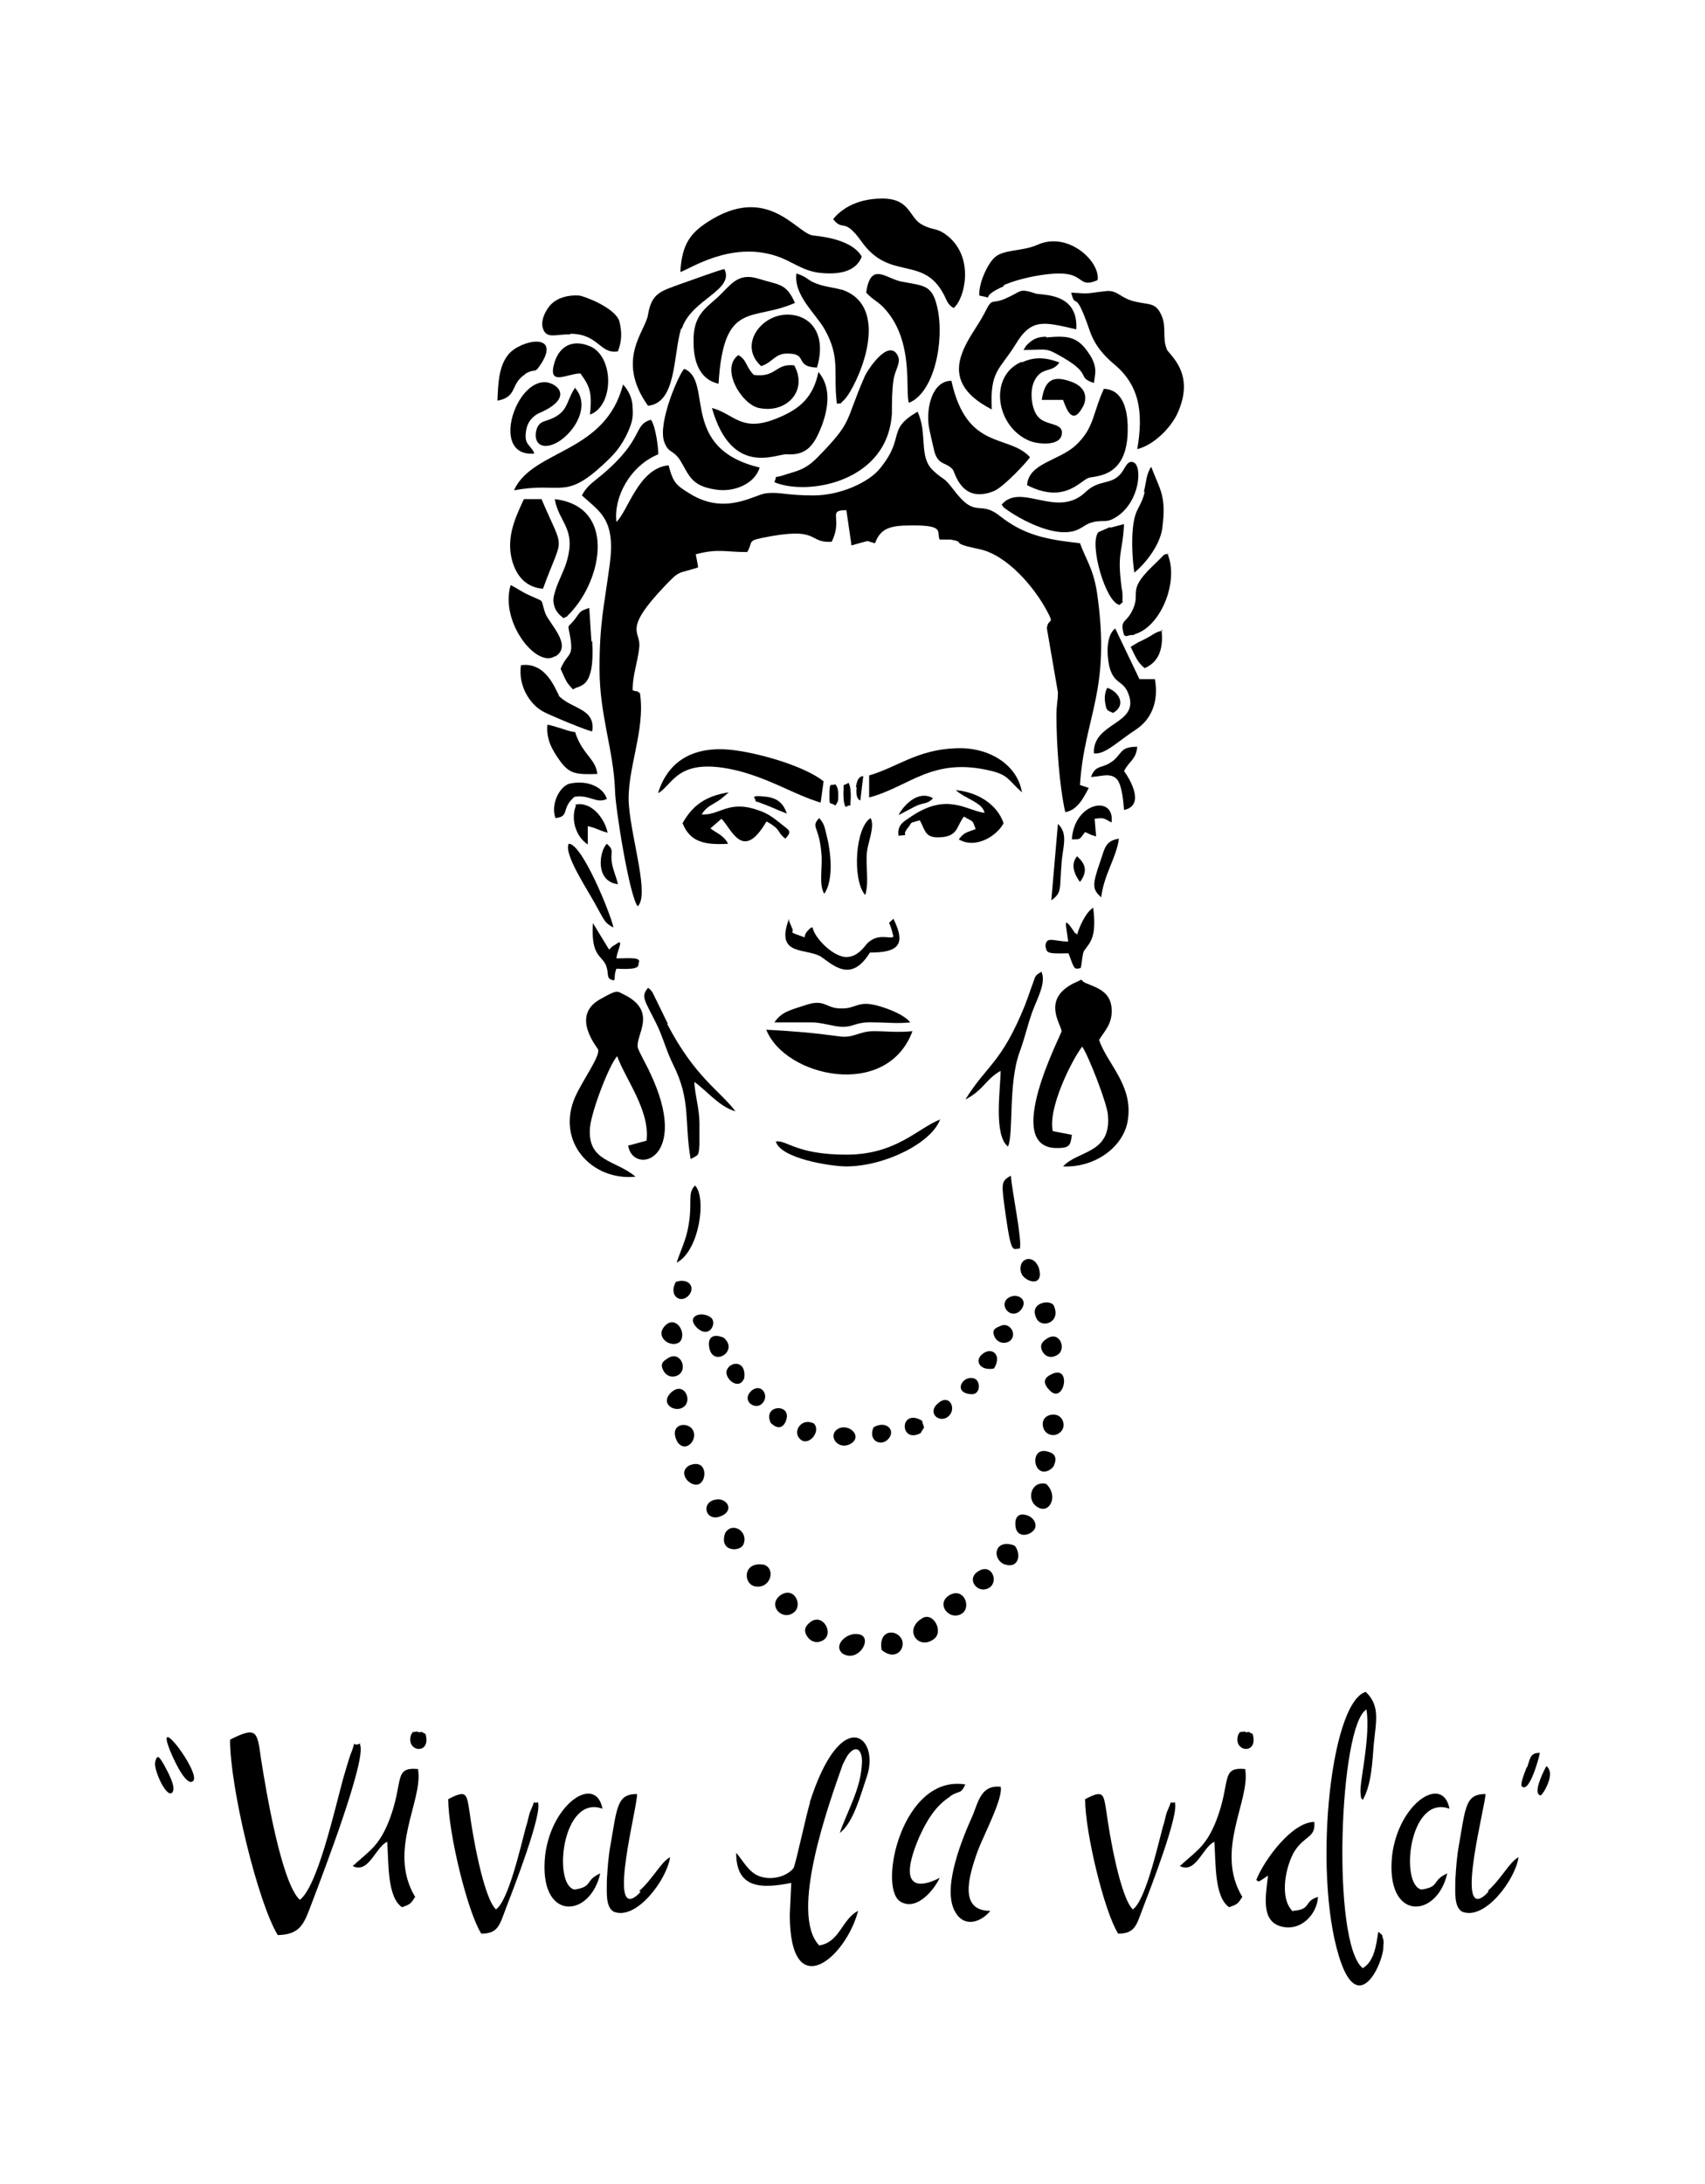
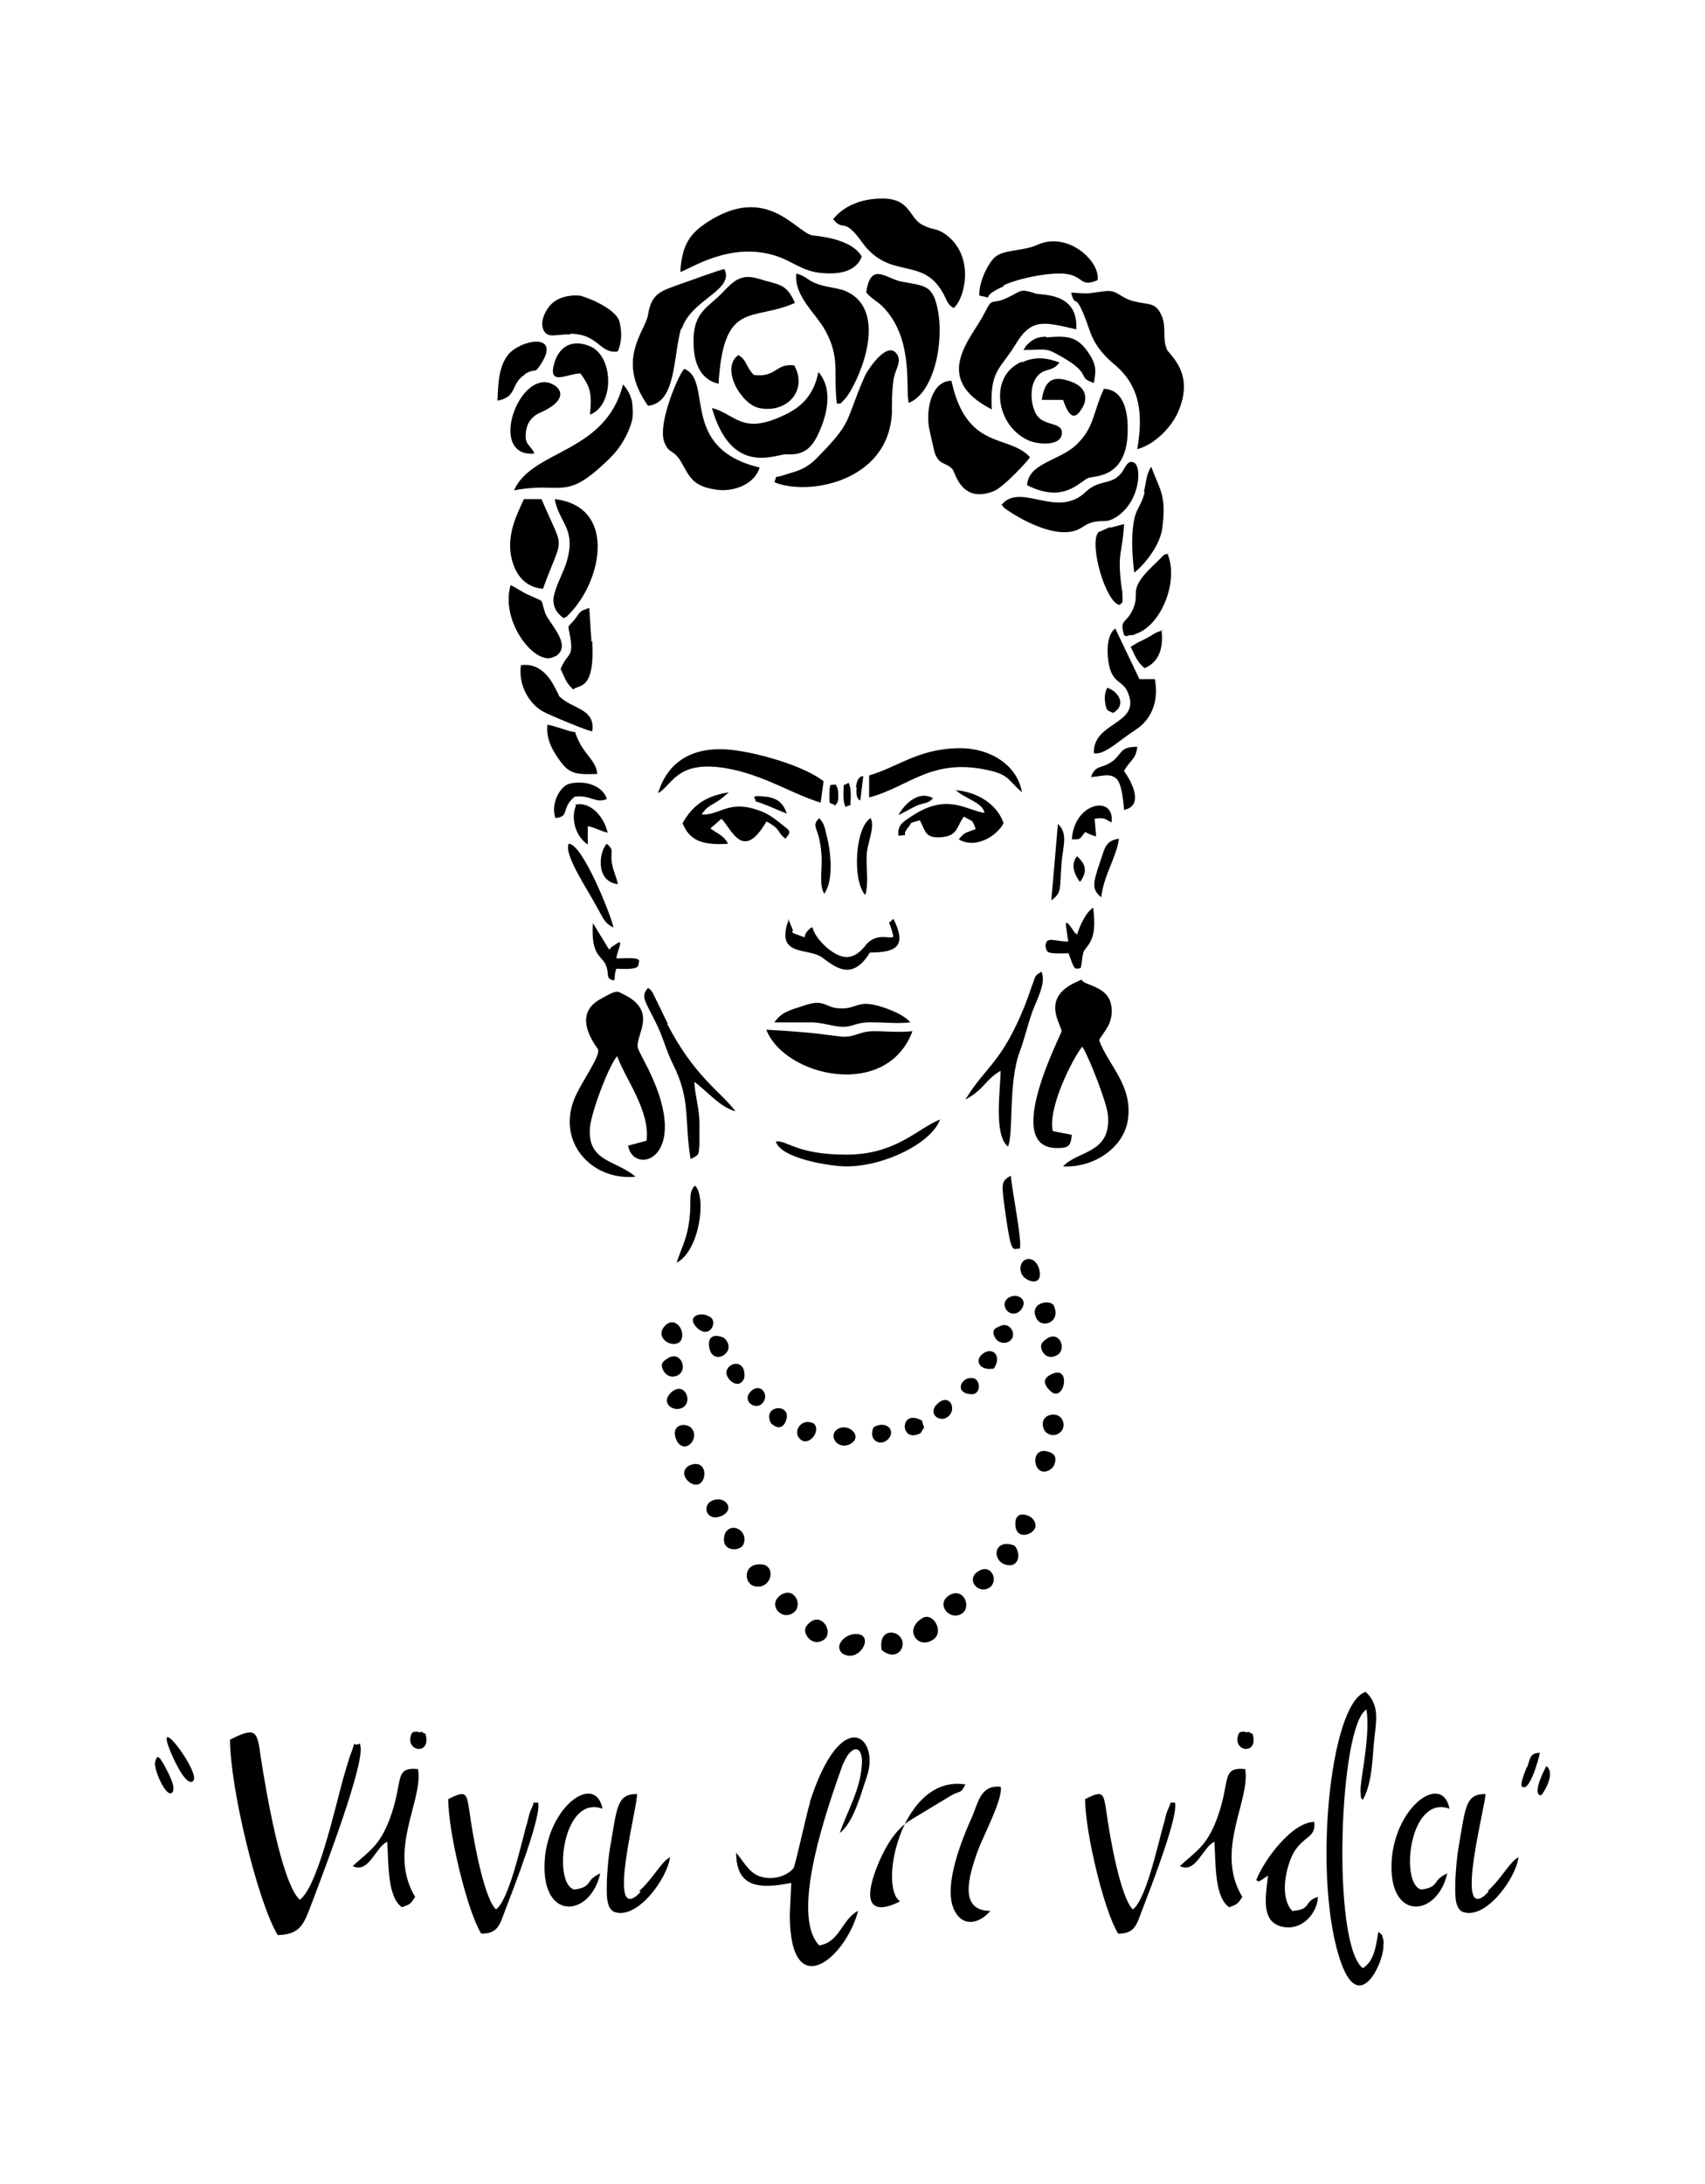
<svg xmlns="http://www.w3.org/2000/svg" version="1.1" id="Livello_1" x="0px" y="0px" viewBox="0 0 935.435 1197.719" style="enable-background:new 0 0 935.435 1197.719;" xml:space="preserve">
  <g id="Capa_1">
    <path d="M412.358,762.596c-6.045,5.641,2.016,10.882,5.641,7.253C422.436,765.821,417.999,758.163,412.358,762.596z" />
    <path d="M420.824,450.652c8.061,4.433,5.241,5.641,10.074,9.27c4.029-4.433,2.016-4.433-2.82-8.466   c-4.029-3.225-7.253-5.641-12.494-7.253c-16.123-5.641-20.956,3.225-30.629,2.416c2.82-4.433,5.241-4.837,10.074-8.061l4.837-4.029   c-13.298,2.016-20.152,7.657-25.393,16.927l0,0c4.029,10.074,11.686,12.09,24.988,11.286c-2.416-4.837-6.853-6.045-9.674-8.466   l6.045-5.241c5.641,5.641,11.686,23.78,24.584,1.612C420.42,450.652,420.824,450.652,420.824,450.652z" />
    <path d="M413.567,869.803c8.866,2.416,12.494-9.27,5.641-11.686C407.926,856.101,407.521,867.787,413.567,869.803z" />
    <path d="M560.673,434.53c-2.416-14.911-17.735-24.988-36.275-24.18c-21.36,0.804-32.242,10.478-47.556,14.911l0,0v12.09   c22.568-6.045,34.662-22.568,67.308-14.511C553.419,425.26,553.015,427.676,560.673,434.53z" />
    <path d="M451.453,899.624c6.449-3.629,0-15.315-6.853-10.074l0,0c-2.016,1.612-4.433,4.029-1.612,8.061   C444.6,900.029,447.825,901.641,451.453,899.624z" />
    <path d="M430.898,779.927c4.837-10.478-12.898-10.074-8.061,0.404C425.657,783.152,428.881,783.956,430.898,779.927z" />
    <path d="M434.926,884.714c6.045-3.629,1.208-14.911-6.449-10.074C420.824,879.877,428.481,888.742,434.926,884.714z" />
    <path d="M388.982,738.012c1.208,12.494,16.927,3.225,8.061-4.433C390.999,731.158,388.578,733.579,388.982,738.012z" />
    <path d="M469.993,431.709c-0.804,6.853,2.016,7.253,2.016,7.253l0,0l1.612-13.298c-0.804,0-3.225,0-4.029,6.045l0,0H469.993z" />
    <path d="M455.078,436.142c0,6.449,0,3.225,3.225,5.641l0,0c1.208-2.016,1.612-1.612,1.612-5.641c0-4.029-0.804-4.837-1.612-6.045   C455.886,431.305,455.078,428.08,455.078,436.142z" />
    <path d="M408.33,755.743c1.208-10.074-8.061-9.27-9.674-4.029C397.448,756.147,405.505,763,408.33,755.743z" />
    <path d="M474.83,490.552c2.016-7.657,0-14.911,0.804-23.376c0.804-6.045,4.433-14.107,2.016-18.539   c-8.466,5.241-10.074,33.45-3.225,41.915H474.83z" />
    <path d="M452.257,490.147L452.257,490.147L452.257,490.147z" />
    <path d="M431.706,446.215c-1.612-4.837-4.433-8.466-11.286-9.27c-10.882-1.208-4.837,1.208-6.045,2.416   C422.836,442.187,424.448,443.395,431.706,446.215z" />
    <path d="M449.437,448.636c-4.837,5.241,0,4.029,1.208,19.348c0.804,6.853-1.612,17.331,1.612,22.168   c5.241-7.657,3.629-22.972,1.208-32.242C452.257,453.069,452.257,451.861,449.437,448.636z" />
    <path d="M505.055,785.972c2.82-4.837,2.016-1.612,0.804-6.853C493.369,771.866,493.369,792.017,505.055,785.972z" />
    <path d="M361.173,434.934c8.466-4.837,10.478-20.556,44.332-12.09c18.135,4.837,30.225,12.898,44.736,17.331l1.612-11.686   c-10.074-8.061-33.45-14.911-47.961-16.927c-22.568-3.225-37.079,5.241-42.72,22.972l0,0V434.934z" />
    <path d="M446.616,780.731c-6.853-3.629-12.09,4.433-7.657,8.466C443.392,793.63,450.645,785.164,446.616,780.731z" />
    <path d="M366.814,255.182L366.814,255.182L366.814,255.182z" />
    <path d="M571.555,532.867c-4.433,2.416-3.225,2.416-5.641,8.466c-1.208,3.629-2.416,6.853-3.629,10.074   c-12.898,31.838-20.956,32.646-32.646,51.589c10.074-5.241,11.286-11.286,19.343-15.719c0,9.674-4.029,35.062,4.029,41.511   c3.225-6.853,0-34.662,6.449-51.989c2.82-7.657,4.029-13.702,6.853-21.764c2.82-7.657,8.061-16.523,4.837-22.568l0,0   L571.555,532.867z" />
    <path d="M529.639,602.591L529.639,602.591L529.639,602.591z" />
-     <path d="M574.375,344.653l6.045,35.062c0,4.837-0.804,6.045-0.804,12.898c0,15.719,1.612,38.691,4.837,52.797   c6.853-1.208,10.074-8.061,12.898-13.298l-4.837-1.612c2.416-37.887,17.331-51.589,9.27-105.999   c-2.016-12.494-5.641-16.927-9.27-26.601c-18.539-2.016-30.629-4.433-43.932-14.911c-11.686-9.27-12.898,2.416-25.793-14.911   c-5.641-7.253-4.433-4.029-10.882-10.074c-8.061-7.657-2.82-19.747-8.466-32.242c-17.331,10.074-6.449,13.702-20.556,31.034   c-6.045,7.657-21.764,14.911-36.674,14.911s-18.135-2.016-25.793-1.208c-6.853,0.804-22.568,12.494-42.32,0   c-7.253-4.433-8.866-6.045-11.286-15.315c-16.523,1.612-22.168,24.988-28.617,31.034c-1.612-13.298,7.253-30.629,22.972-37.079   c0-4.433-1.612-15.719-4.029-18.943c-10.074,2.82-3.225,10.478-27.405,30.629c-4.433,3.629-8.061,6.045-10.478,10.882   c9.674,8.866,18.539,12.898,15.315,37.483c-3.225,24.18-5.641,32.242-5.641,57.634s7.657,44.332,8.466,66.096   c0,9.27,8.061,59.247,12.494,64.084c6.449-6.045-3.225-35.87-4.837-55.214c-1.612-18.943,9.27-41.107,6.045-61.663   c-3.629-2.416,0,0-4.029-1.612c0-8.466,2.82-15.315,3.629-23.376c1.208-9.27-9.674-8.866,14.107-33.854   c8.466-8.866,6.853-6.449,18.135-10.074c0,0,0-1.208,0-0.804l-1.208-6.449c12.494-3.225,15.719-1.208,28.213-1.208   c3.225-5.241,0-6.045,7.657-7.657c33.05-6.853,24.988,2.82,38.691,2.016c6.449-12.898-2.82-17.331,8.061-17.331l2.82,19.348   c0,0,6.853-2.016,8.866-2.416c0,0,3.629,1.208,4.029,1.208c2.416-6.449,6.045-9.27,15.719-9.674   c23.78-0.804,17.735,3.225,19.747,7.657h6.045c9.27,1.612-2.016,1.612,15.719,5.241c15.315,3.225,30.225,20.956,37.079,33.854   c4.433,8.061,0.804,3.629,0,9.27l0,0v0.387H574.375z" />
    <path d="M560.673,198.355c-18.539,7.657-14.511,35.87,4.433,43.528c5.641,2.016,16.123,2.416,17.331-3.225   c1.612-7.253-8.466-4.837-12.898-10.074c-3.629-4.029-4.837-14.107-2.016-19.747c4.029-8.061,9.674-4.029,13.702-10.074   c-7.657-2.82-13.702-3.225-20.556,0l0,0L560.673,198.355z" />
    <path d="M521.982,208.833c-10.478,0-13.702,14.511-12.494,24.18c0,1.208,2.82,13.298,3.225,14.911   c2.416,7.657,6.449,5.241,10.074,9.674c1.208,1.612,4.837,18.943,22.568,11.686c5.641-2.416,18.539-16.523,19.747-18.539l0,0   C553.419,237.85,530.447,247.524,521.982,208.833z" />
    <path d="M511.908,899.224c6.449-4.029,0-15.719-6.045-11.686C495.785,893.579,503.443,904.865,511.908,899.224z" />
    <path d="M559.869,718.664c5.241-6.045-2.416-10.478-7.253-6.449C548.179,716.248,554.628,723.905,559.869,718.664z" />
    <path d="M571.555,219.311h11.686c2.016,5.641,5.241,13.702,10.478,4.433c2.82-4.433,2.82-10.882-5.241-14.107   C577.2,205.205,573.167,208.833,571.555,219.311z" />
    <path d="M528.027,884.714c4.837-3.629,0.804-14.107-6.853-10.074C512.712,879.473,521.178,889.551,528.027,884.714z" />
    <path d="M542.942,870.607c5.241-3.629,0.804-14.107-6.853-8.466C530.043,866.579,536.897,874.64,542.942,870.607z" />
    <path d="M533.268,755.743c-5.641-0.804-10.478,8.466,0,8.866C538.509,764.612,538.105,755.743,533.268,755.743z" />
    <path d="M520.774,776.298c4.029-4.029,0-12.494-6.449-6.449C508.279,775.494,516.341,781.135,520.774,776.298z" />
    <path d="M553.824,735.591c4.837-3.629,0-10.882-4.837-8.466c-1.612,0.804-6.045,1.612-2.82,6.853   C547.779,736.399,550.999,737.203,553.824,735.591L553.824,735.591L553.824,735.591z" />
    <path d="M539.717,742.04c-5.641,3.629-2.416,10.074,5.641,8.466C549.791,743.248,544.554,738.816,539.717,742.04z" />
    <path d="M559.06,684.81L559.06,684.81L559.06,684.81z" />
    <path d="M554.224,644.911c-5.241,3.225-4.837,4.029-2.416,21.764c3.225,22.568,4.029,17.735,7.657,18.135   c1.612-3.629-4.433-32.646-4.837-39.899H554.224z" />
    <path d="M315.229,436.946c8.866-1.208,11.686,4.029,17.735,1.208c-2.016-6.449-10.478-10.478-20.152-8.466   c-5.641,1.208-10.882,11.286-8.061,18.943C312.809,447.828,307.572,443.395,315.229,436.946z" />
    <path d="M344.65,628.388c2.82,16.523,35.062,7.657,11.686-40.707c-1.208-2.82-6.045-11.286-6.449-13.298   c-1.208-6.853,11.286-19.747-7.657-29.017c-3.629-1.612-2.82-3.225-13.298,2.82c-16.123,9.27-0.804,26.601-0.804,27.405   c1.208,3.629-8.061,16.123-12.494,25.792c-10.882,24.584,8.866,46.348,33.05,43.932l0,0c-10.882-9.27-26.601-8.061-24.988-27.005   c0.804-8.866,10.478-34.258,14.911-39.095c4.433,12.494,18.135,29.825,16.123,46.348l-10.478,2.82l0,0L344.65,628.388z" />
-     <path d="M315.633,212.458c-4.837,6.853-3.629,12.494-11.686,16.523c-4.837,2.416-6.853,1.612-8.866,4.837   c-2.016,4.029-1.612,9.27,2.416,10.478c10.074,2.82,29.825-18.943,17.735-31.838C315.229,212.458,315.633,212.458,315.633,212.458z   " />
    <path d="M323.69,189.89c-9.674-4.029-16.523,0-19.343,8.466c-4.433,14.107,6.853,6.449,14.107,6.449l0,0   c5.241,7.253,6.449,10.478,5.241,22.568C336.993,222.536,336.993,195.531,323.69,189.89z" />
    <path d="M366.414,561.484l-8.466-17.331c-1.612-2.016-0.804-1.208-2.416-2.416c-4.029,4.837-2.016,6.449,4.433,19.348   c3.629,7.253,5.641,15.315,9.27,22.568c10.074,20.152,6.045,31.034,9.674,51.989l0,0c4.433-2.416,4.433-1.612,4.837-8.061v-11.686   c0-7.657-2.416-14.911-2.82-22.568c6.449,4.433,13.702,13.702,22.568,16.123c-8.466-11.286-22.168-18.539-37.483-47.961l0,0   L366.414,561.484z" />
    <path d="M304.751,359.968c9.674-6.045-3.629-18.135-5.641-23.78c-2.82-8.466,0-5.641-7.657-9.27   c-5.641-2.416-6.449-3.629-11.286-6.045c-6.045,20.152,14.107,45.544,24.18,39.095H304.751z" />
    <path d="M297.898,322.89c11.286-31.034,12.09-18.943-0.804-49.169h-9.674c-3.629,8.061-8.866,18.135-7.253,29.825   C281.775,314.024,287.42,322.086,297.898,322.89z" />
    <path d="M515.937,613.877c-12.494,4.837-24.18,19.348-51.589,19.348c-27.405,0-32.646-8.061-38.691-7.253   c2.416,9.27,29.825,13.702,38.691,13.702c20.956,0,47.157-12.898,51.589-26.197l0,0V613.877z" />
    <path d="M293.061,248.328c-2.416-4.837-5.641-4.433-4.433-12.09c0.804-5.241,4.029-8.466,8.061-10.074   c19.747-8.866,7.253-17.331,1.208-16.523c-16.123,1.208-28.213,41.107-4.837,39.095l0,0V248.328z" />
    <path d="M573.975,734.383L573.975,734.383c-1.612,1.208-4.029,2.82-2.016,6.853c1.612,2.82,4.837,4.029,8.466,1.612   C585.257,739.624,581.228,729.146,573.975,734.383L573.975,734.383L573.975,734.383z" />
    <path d="M324.499,351.907l-1.208-18.539c-5.641,2.016-4.433,1.612-8.061,6.449c-4.029,4.837-3.629,2.416-2.82,7.253   c2.82,14.107-0.804,10.074-4.837,19.747c2.82,6.045,2.82,7.253,6.853,11.286c3.225-2.82,12.09,0.804,10.478-26.601l0,0   L324.499,351.907z" />
    <path d="M575.987,754.13c-3.629,2.016-3.629,4.837,0,8.466C584.049,770.657,588.482,746.877,575.987,754.13z" />
    <path d="M610.65,417.198c-6.045,4.837-9.27,1.612-12.09,8.866c5.241,0,10.882-2.82,14.511,1.612   c2.416,3.225,3.225,11.286,3.629,16.523c11.286-2.416,4.029-15.719,0-21.36c3.225-6.045,6.449-6.045,7.253-13.298   c-9.674,0-8.061,3.629-13.702,8.061l0,0L610.65,417.198z" />
    <path d="M467.572,791.213c5.641-4.433-3.225-11.686-8.866-6.853C454.274,788.793,461.127,796.046,467.572,791.213z" />
    <path d="M550.599,156.44c8.866-4.029,27.005-7.657,35.466-6.045c8.466,1.612,6.853,7.253,16.123,3.225   c1.612-10.074-16.123-27.005-33.05-19.343c-8.062,3.629-18.539,2.416-23.376,6.853c-3.629,3.225-8.866,13.702-8.466,20.956   c10.478,2.016-2.016,1.612,13.702-5.241h-0.404L550.599,156.44z" />
    <path d="M462.335,906.882c8.061,4.837,15.719-6.853,10.478-10.074C465.96,893.579,456.29,902.045,462.335,906.882z" />
    <path d="M511.908,437.754c-8.466-4.837-16.523,4.433-18.943,9.27c3.225-1.612,5.241-2.82,8.466-4.433   c5.241-2.82,6.853-1.208,10.074-4.433l0,0L511.908,437.754z" />
    <path d="M560.269,698.113c1.612,4.837,12.898,8.466,9.674-2.82C566.718,686.826,557.852,690.455,560.269,698.113z" />
    <path d="M568.33,722.293c2.416,6.853,13.702,3.225,10.074-5.641C577.6,712.219,564.706,713.831,568.33,722.293z" />
    <path d="M465.56,429.288c-3.629,2.416-2.416-0.804-2.82,5.241c0,3.225,0,5.641,1.208,8.061c4.029-2.416,2.016,1.612,2.82-4.837   C466.768,434.53,466.768,431.709,465.56,429.288z" />
    <path d="M381.325,650.152c-4.433,4.433-1.208,8.866-3.629,22.168c-1.208,7.657-4.433,13.702-6.449,20.152   C383.745,686.018,387.774,656.597,381.325,650.152z" />
    <path d="M304.347,273.721c2.416,13.298,12.09,16.123,6.449,34.662c-1.612,5.241-4.433,10.074-6.045,15.315   c-0.804,2.82-1.612,4.837-0.804,8.061c0.804,3.629,3.225,5.641,5.241,7.253l0,0c3.629-2.016,0,0.804,3.629-2.82   C330.544,317.649,338.201,277.749,304.347,273.721z" />
    <path d="M445.004,508.687c-6.853,5.641,0,6.449-7.253,4.029c-4.837-1.612-2.416-1.612-2.82-2.82l-2.016-4.837c0,0,0-0.804,0-1.208   c-8.061,20.956,9.674,15.719,17.735,20.956c6.853,4.837,16.523,14.107,26.601-2.416l0,0c15.315,0,20.152-4.029,12.898-18.539   c-3.629,4.029-2.416-0.804,0,9.674c-0.804,2.016-8.466-2.416-14.511,4.029c-2.016,2.416-5.241,6.853-10.478,7.253   c-7.253,0.804-18.135-10.074-19.348-16.123l0,0L445.004,508.687z" />
    <path d="M500.622,565.513L500.622,565.513c-8.866,0.804-13.298,0-21.36,0c-8.061,0-10.882,4.029-18.943,2.82   c-14.911-2.016-24.988-2.82-39.899-3.629C430.493,590.501,486.516,603.4,500.622,565.513z" />
    <path d="M462.739,563.096c6.045,0,6.853-2.82,16.523-2.416c7.253,0,12.898,0.804,20.152,0c-3.225-4.029-11.286-7.253-16.927-8.866   c-12.09-3.629-12.494,1.612-21.36,1.208c-8.061,0-8.466-5.241-18.539-2.016c-10.074,3.225-13.702,4.029-17.735,9.674h20.556   c5.241,0,12.494,2.416,16.523,2.416C461.931,563.096,462.739,563.096,462.739,563.096z" />
    <path d="M375.684,771.062c4.029-4.029-0.804-13.702-7.657-7.253C361.577,770.253,371.251,775.494,375.684,771.062z" />
    <path d="M526.015,460.322c9.674,5.641,21.36-2.416,24.584-8.866c-3.225-9.674-13.298-16.927-26.197-18.135   c5.241,4.837,14.911,6.853,15.719,12.494l0,0c-10.478-1.612-20.556-11.286-40.303,2.016c-4.029,2.82-7.657,4.433-6.853,10.478   c7.253-0.804,0.804,0.804,5.241-4.433c2.82-3.629,0-2.016,6.449-4.029c3.225,6.045,2.82,10.074,12.09,9.27   c8.866-0.804,8.061-6.045,12.09-11.286c5.241,3.225,4.433,1.208,6.449,6.853C530.043,456.698,529.239,456.293,526.015,460.322z" />
-     <path d="M370.847,702.949c-4.029,6.853,1.612,12.09,6.449,8.061C381.729,706.978,378.908,700.529,370.847,702.949z" />
    <path d="M327.723,424.452c-0.804-7.253-6.045-9.674-10.074-17.735c-4.029-8.061,0.804-3.629-7.253-6.449   c-2.82-0.804-7.253-2.416-10.074-2.82c-0.804,8.061,2.82,14.107,6.853,19.747C312.409,424.452,316.033,424.856,327.723,424.452z" />
    <path d="M332.96,462.743c-4.029,3.629-6.853,20.556,6.045,22.168l0,0c-0.804-4.029-2.416-6.853-3.225-11.286   C334.572,466.771,337.393,466.771,332.96,462.743z" />
    <path d="M494.577,154.424c-8.466-1.612-16.927-11.286-19.348,6.045l0,0c4.029,4.433,6.853,4.837,10.882,9.674   c15.315,17.735,10.478,43.932,12.494,50.781c13.702-5.241,19.747-33.45,15.719-51.989   C511.504,156.036,507.071,156.84,494.577,154.424z" />
    <path d="M372.055,754.13c5.641-3.225,1.208-13.702-5.641-9.27l0,0c-1.612,1.208-4.837,2.416-2.416,6.853   C365.206,754.13,368.426,756.147,372.055,754.13z" />
    <path d="M340.218,516.344l-4.433,2.82l-0.804,0.804l-0.804,0.804l-8.866-14.511c-1.208,18.539,4.837,17.331,7.253,23.376   c1.612,4.433,0,6.449,2.82,7.657l0,0c3.225,1.208,0.804-1.208,2.82-6.045c14.911,0.804,11.286-2.016,12.494-4.029   c0-2.416-6.853-1.612-12.494-1.612c0-2.82,3.629-10.074,1.208-8.466C339.409,517.152,340.218,516.344,340.218,516.344z" />
    <path d="M316.033,441.783L316.033,441.783c-2.82,6.449-0.804,16.523,6.449,21.36c0,0,0-1.208,0-0.804v-9.27   c5.241,1.208,5.241,2.016,10.882,3.629c-1.612-8.061-9.27-17.735-18.135-15.315h0.404L316.033,441.783z" />
    <path d="M373.263,735.591c3.629-5.241-2.82-14.511-8.466-8.466C358.757,733.579,368.831,740.028,373.263,735.591z" />
    <path d="M336.589,508.687c-1.612-7.657-17.331-46.348-24.584-45.944c-2.82,6.045,10.882,25.793,16.123,35.87   C331.348,504.254,331.752,506.27,336.589,508.687z" />
    <path d="M683.195,949.601c-5.241,0.404-2.016,0.404-3.629,1.208c-4.029,10.074,11.286,12.09,7.657,0   c-2.82-0.804-0.404-1.208-4.029-0.804l0,0V949.601z" />
    <path d="M444.6,987.888c-2.016,6.045-8.061,34.662-9.27,36.674l0,0c-3.629,4.433-11.686,6.853-18.539,4.433   c-6.045-2.016-9.27-8.866-12.898-12.898c0,19.747,13.702,19.747,30.225,16.523l-0.804,17.331c0,49.573,30.629,24.18,37.483-2.016   c-8.866,4.433-10.074,17.331-21.36,18.943c-16.523-17.331,5.241-77.382,12.898-99.146c1.208-2.416,2.016-4.029,2.82-5.241   c5.241-6.853,8.466-1.612,7.657,5.641c-0.804,13.298-8.061,25.393-12.09,37.079c7.657-5.641,11.686-21.764,14.911-31.034   c7.253-21.764-14.107-39.899-31.438,14.511v-0.804L444.6,987.888z" />
    <path d="M407.926,846.831c2.82-7.253-6.449-12.494-10.074-6.045C394.223,851.264,406.313,851.264,407.926,846.831z" />
    <path d="M550.599,857.713c8.866,3.225,9.674-6.045,6.045-10.074C546.166,843.607,543.746,854.084,550.599,857.713z" />
    <path d="M479.262,782.748c-3.225,7.253,4.029,10.882,8.061,6.449C491.757,784.36,486.111,778.719,479.262,782.748z" />
    <path d="M494.981,899.624c-2.416-6.449-13.298-6.449-11.286,5.241C490.948,910.91,496.593,904.865,494.981,899.624z" />
    <path d="M229.382,970.157c-13.702-1.208-7.657,6.449-15.719,27.809c-5.641,14.511-10.882,16.927-20.152,25.393l0,0   c8.866,4.433,12.494-10.478,18.943-13.298c0.804,12.09,0,30.225,8.061,35.87c4.837-1.612,4.837-2.016,7.253-5.641   c-15.315-25.393,4.433-52.798,1.612-69.725l0,0V970.157z" />
    <path d="M390.19,722.697c-4.837-4.029-14.511-1.208-7.657,5.641C389.386,734.383,393.415,725.517,390.19,722.697z" />
-     <path d="M521.178,985.068c6.045-3.629,5.641-0.804,8.466-6.449c-34.662-5.641-47.961,56.022-35.87,64.083   c9.27,6.045,19.348-7.253,21.764-12.898c0,0-27.405,15.719-11.286-22.168c4.029-8.866,8.866-17.331,17.331-22.568l0,0   L521.178,985.068z" />
+     <path d="M521.178,985.068c6.045-3.629,5.641-0.804,8.466-6.449c-34.662-5.641-47.961,56.022-35.87,64.083   c0,0-27.405,15.719-11.286-22.168c4.029-8.866,8.866-17.331,17.331-22.568l0,0   L521.178,985.068z" />
    <path d="M394.627,822.243c-10.882,0-8.061,12.898,0.804,9.27C401.881,829.096,400.268,823.051,394.627,822.243z" />
    <path d="M306.763,381.328c-1.612-1.612-6.449-18.539-20.956-16.523c-1.612,11.286,4.837,21.36,12.09,25.393   c3.629,2.016,24.988,10.882,27.005,10.882c2.016-12.898-11.686-12.09-18.539-19.747l0,0h0.4V381.328z" />
    <path d="M295.482,988.292c-4.433,1.612-0.804-3.225-4.433,4.837c-0.804,1.612-1.612,6.449-2.416,8.466   c-3.225,12.09-9.674,40.707-16.523,45.544c-6.853-6.449-12.898-41.107-14.511-53.601c-1.612-10.074-1.612-12.09-11.686-6.853   c0,18.135,10.478,61.663,18.135,73.753c9.27,0,10.074-4.837,13.298-13.298c4.029-10.478,20.556-52.797,17.735-58.842l0,0h0.4   V988.292z" />
    <path d="M229.382,949.601c-5.241,0.404-2.016,0.404-3.629,1.208c-4.029,10.074,11.286,12.09,7.657,0   c-2.82-0.804,0-1.208-4.029-0.804l0,0V949.601z" />
    <path d="M329.336,1027.387L329.336,1027.387L329.336,1027.387z" />
    <path d="M330.544,991.921c-3.629-18.943-27.809-3.225-31.438,25.393c-4.029,36.674,24.584,35.062,30.225,10.074   c-8.866,4.029-3.629,7.253-14.107,8.866C303.139,1033.836,308.376,983.859,330.544,991.921z" />
    <path d="M379.308,783.152c-3.629-3.629-12.494-1.612-7.657,7.657C376.488,797.658,384.145,788.389,379.308,783.152z" />
    <path d="M351.499,1037.461c-0.804,0.804-1.612,1.612-2.016,2.016c-16.523,13.702,0.804-50.781,0-55.618   c-10.882,0-10.882,6.853-14.511,27.809c-1.208,6.449-1.612,12.494-2.016,19.348c0,6.853-0.804,14.511,3.629,17.331   c12.494,5.241,29.421-17.735,31.034-29.825c-4.837,2.416-9.27,11.686-16.927,18.539l0,0L351.499,1037.461z" />
    <path d="M378.1,803.703c-6.853,4.029,0.804,12.494,5.641,10.074C388.178,811.361,387.774,799.675,378.1,803.703z" />
    <path d="M548.583,979.831c-10.074-0.804-11.686,7.657-14.911,15.719c-5.641,12.494-16.123,37.887-10.478,51.185   c4.433,10.478,14.107,8.466,20.152,1.208c-17.331,0-12.09-18.539-6.853-33.05c2.82-7.657,14.107-29.017,12.494-35.062   C548.987,979.831,548.583,979.831,548.583,979.831z" />
    <path d="M795.239,991.921c-3.629-18.943-27.809-3.225-31.438,25.393c-4.029,36.674,24.584,35.062,30.225,10.074   c-8.866,4.029-3.629,7.253-14.107,8.866C767.83,1033.836,773.071,983.859,795.239,991.921z" />
    <path d="M816.598,1037.461l-2.016,2.016c-16.523,13.702,0.804-50.781,0.404-55.618c-10.882,0-10.882,6.853-14.511,27.809   c-1.208,6.449-1.612,12.494-2.016,19.348c0,6.853-0.804,14.511,3.629,17.331c12.494,5.241,29.421-17.735,31.034-29.825   c-4.837,2.416-9.27,11.686-16.927,18.539h0.404L816.598,1037.461L816.598,1037.461z" />
    <polygon points="794.026,1027.387 794.026,1027.387 794.43,1027.387  " />
    <path d="M756.144,1059.629c-1.208,8.061-2.416,16.123-8.466,19.747c-17.331-13.703-12.898-133.404,2.016-141.865   c2.416,15.315-4.029,40.303-3.225,45.944c0.404,3.629,0,2.016,1.208,3.629c4.837-8.466,5.241-20.956,6.045-30.629   c1.208-12.494,3.629-20.956-4.433-28.617c-20.152,6.045-29.421,105.191-13.298,149.123c10.074,27.405,22.568,0,22.972-8.866   c0-3.629,0.404-1.208,0-4.433c-1.612-4.433,0.804-0.804-2.416-4.029l0,0L756.144,1059.629z" />
    <path d="M848.436,968.545L848.436,968.545c-1.208,2.016-6.449,12.494-4.433,15.315c1.612,2.016,2.416-0.804,3.225-1.612   C850.048,977.41,852.065,971.365,848.436,968.545L848.436,968.545L848.436,968.545z" />
    <path d="M756.144,1059.629L756.144,1059.629L756.144,1059.629z" />
    <path d="M837.554,969.349c-3.225,8.061-3.225,10.074-2.416,10.478c4.029,3.225,9.27-15.719,9.674-18.539   c-5.241,0-5.241,2.82-6.853,7.657l0,0L837.554,969.349z" />
    <path d="M844.407,961.691L844.407,961.691L844.407,961.691z" />
    <path d="M618.711,614.686c3.225-19.343-10.882-30.629-15.719-44.332c2.82-4.837,7.657-8.866,6.853-17.735   c-0.804-8.062-6.449-10.478-13.702-13.298c-4.837-2.016,0-3.225-7.253,0c-17.331,8.866-6.853,22.168-6.449,26.197   c0,1.612-33.45,64.888-2.016,64.083c6.853,0,6.853-2.016,7.657-7.253l0,0l-10.478-2.016c-2.82-12.494,10.478-39.095,16.123-46.348   c3.225,4.433,13.702,31.034,14.107,37.483c2.016,21.36-16.523,19.348-24.584,28.213   C600.572,640.478,616.291,629.192,618.711,614.686L618.711,614.686L618.711,614.686z" />
    <path d="M579.212,775.894c-4.433-0.804-8.866,2.416-6.449,8.061l0,0c1.208,2.416,4.433,4.029,7.657,2.416   C585.661,783.552,583.645,776.703,579.212,775.894L579.212,775.894L579.212,775.894z" />
    <path d="M575.987,796.45c-9.27-3.629-9.674,7.657-5.241,10.074c2.82,1.612,6.853-0.804,7.657-3.225   C580.02,799.271,578.408,797.258,575.987,796.45L575.987,796.45L575.987,796.45z" />
    <path d="M564.706,831.512c-5.241-2.416-7.657,0-7.657,4.029c0,9.27,9.27,6.449,10.882,2.416   C568.734,835.545,567.122,832.725,564.706,831.512z" />
-     <path d="M569.542,826.68c6.449,3.629,11.286-6.449,4.433-12.898C565.51,811.765,562.689,823.051,569.542,826.68z" />
    <path d="M644.908,988.292c-4.433,1.612-0.804-3.225-4.433,4.837c-0.804,1.612-1.612,6.449-2.416,8.466   c-3.225,12.09-9.674,40.707-16.523,45.544c-6.853-6.449-12.898-41.107-14.511-53.601c-1.612-10.074-1.612-12.09-11.686-6.853   c0,18.135,10.478,61.663,18.135,73.753c9.27,0,10.074-4.837,13.298-13.298c4.029-10.478,20.556-52.797,17.735-58.842h0.4V988.292z" />
    <path d="M709.391,1048.343L709.391,1048.343c-8.061-7.657-3.629-25.793,0.804-33.05c5.641-8.865,11.686-7.253,10.882-16.123   c-12.09,0-27.405,20.556-31.838,31.838c1.612,0.804,0,2.016,6.449-2.416c-1.208,10.882-4.029,24.584,6.853,27.809   c11.286,3.225,20.152-6.853,20.556-16.123c-8.061,2.416-3.225,6.853-13.702,7.657l0,0L709.391,1048.343z" />
    <path d="M683.195,970.157c-13.702-1.208-7.657,6.449-15.719,27.809c-5.641,14.511-10.882,16.927-20.152,25.393   c8.866,4.433,12.494-10.478,18.943-13.298c0.804,12.09,0,30.225,8.061,35.87c4.837-1.612,4.837-2.016,7.253-5.641   c-15.315-25.393,4.433-52.798,1.612-69.725l0,0V970.157z" />
    <path d="M640.071,191.098c-2.416-5.241,0-12.09-2.82-18.135c-3.225-7.253-6.449-5.641-14.911-7.657   c-8.061-2.016-9.27-6.449-15.719-5.641c-10.882,1.208-7.657,1.612-18.943,0.804l0,0c2.82,10.478,1.612-4.029,10.074,20.556   c2.82,8.466,8.061,14.107,13.298,18.539c13.702,11.286,16.523,25.793,12.898,46.752c9.674-2.416,19.747-12.898,22.972-21.764   c8.061-20.152-4.837-29.421-6.853-33.05l0,0L640.071,191.098z" />
-     <path d="M417.599,200.772c6.449-2.016,7.657-7.253,14.911-6.853c10.882,0,3.225,7.253,15.719,7.657   c5.641-18.943-4.029-29.421-16.927-29.017C417.195,172.963,405.105,189.486,417.599,200.772z" />
    <path d="M609.841,451.052c2.016-15.315-20.556-11.286-21.764,9.27c5.241,0,4.029,0,7.253-4.029   c3.629,1.612,2.016,1.208,6.045,2.416l-0.804-9.674C606.217,448.232,605.813,449.04,609.841,451.052L609.841,451.052   L609.841,451.052z" />
    <path d="M592.515,483.698c4.837-6.449,2.416-10.478-1.612-14.107C587.273,474.024,589.29,479.265,592.515,483.698z" />
    <path d="M588.082,460.322L588.082,460.322L588.082,460.322z" />
    <path d="M582.437,472.816c0.804-8.866,3.629-15.719-2.016-20.956l-3.629,41.915c6.045-4.433,4.433-6.045,5.641-20.556l0,0v-0.404   H582.437z" />
    <path d="M633.622,372.462h-8.466l-13.298-27.809c-4.837,3.629-4.837,13.702-3.225,20.956c2.82,10.478,8.061,6.853,10.882,16.123   c4.837,15.719-20.152,14.511-19.348,31.438c6.045,0.804,12.898-6.449,23.376-13.298   C630.801,395.03,636.042,385.761,633.622,372.462L633.622,372.462L633.622,372.462z" />
    <path d="M607.425,377.299c-1.073,2.151-1.478,4.567-1.208,7.253c0.804,6.045,1.612,4.837,4.433,6.449l0,0   c7.253-4.029,3.629-11.286-2.82-13.702H607.425z" />
    <path d="M586.065,522.389c1.208,2.82,2.416,7.253,3.629,8.466c0.804,0.804,3.225,0,3.225,0c0.804-2.82,0.804-8.062,2.016-9.674   c3.225-4.433,6.853-7.253,4.837-23.376c-4.029,2.416-7.657,10.478-8.866,14.911c0,0-0.404-1.208-0.804-0.804   c0,0.804-6.045-10.074-5.241-4.029l1.208,8.466c-7.657,0-12.09-3.225-12.494,2.416c0.804,3.629,0,4.433,12.898,4.029l0,0   L586.065,522.389z" />
    <path d="M604.201,491.76c1.612-12.494,8.466-21.764,9.674-31.838c-7.253,1.208-7.657,4.837-10.074,12.09   c-4.837,13.702-4.433,15.719,0.404,20.152l0,0v-0.404H604.201z" />
    <path d="M375.28,202.384c-2.82,2.82-14.511,29.421-10.882,39.899c2.416,6.449,4.433,4.029,8.466,9.674   c5.241,8.466,6.045,14.511,19.747,16.523c9.674,1.612,21.36-2.82,24.18-12.09c-44.332-10.478-25.393-47.157-41.107-54.006   C375.684,202.384,375.28,202.384,375.28,202.384z" />
    <path d="M461.527,158.856c-4.029-1.208-9.27-1.612-13.298-3.225c-5.641-2.016-4.837-3.629-11.286-5.641   c-1.612,12.09,10.882,22.168,15.719,31.034c8.466,15.315,4.433,22.972,6.449,40.303l0,0c3.225,0,1.612,0,4.029-2.016   c1.208-1.208,2.416-3.225,3.225-4.433c9.27-15.719,19.343-47.961-4.433-56.022l0,0H461.527z" />
    <path d="M489.336,226.564c0-5.641,0-11.686,0.804-17.735c0.804-6.449,4.837-10.074,2.016-14.511   c-5.241-8.061-16.123,8.466-17.735,12.09c-11.286,25.793-6.045,24.18-26.197,44.736c-6.853,6.853-11.686,7.253-17.735,9.27   c-6.853,2.416-3.629-0.804-5.641,4.029C442.988,272.109,487.324,264.451,489.336,226.564z" />
    <path d="M424.853,264.451L424.853,264.451L424.853,264.451z" />
    <path d="M609.037,289.036l-6.449,2.82c-5.241,6.449,4.029,38.691,11.686,39.899l0,0c2.82-2.82,1.208,0,1.612-3.629   c0,0,0-4.433-0.404-4.837c-2.82-20.956,0.404-19.343,1.208-35.87c-2.82,0.804-4.837,1.208-7.657,2.016l0,0L609.037,289.036z" />
    <path d="M435.735,200.368c-10.478-1.208-9.674,6.853-22.168,5.241c-4.433-4.433-3.629-8.061-8.466-10.882   c-10.074,7.253,1.612,27.005,11.286,29.017C431.706,226.968,443.392,214.07,435.735,200.368z" />
    <path d="M390.594,223.744c10.882,38.287,35.466,24.988,41.107,25.393c11.286,0.804,15.315-5.641,19.348-16.123   c3.629-10.074,4.837-20.956-2.016-29.017c-2.82,13.702-10.074,20.152-21.764,24.988   C406.717,237.85,403.089,226.968,390.594,223.744L390.594,223.744z" />
    <path d="M637.655,345.862c-5.241,1.208-3.629,2.016-13.298,6.449l-4.029,2.416l0,0c2.416,4.837,3.629,8.466,7.657,11.686   c7.657-3.225,10.478-10.478,9.27-20.956h0.404v0.404H637.655z" />
    <path d="M415.987,152.811c-11.686-3.629-15.315,4.029-22.972,10.882c-6.853,6.045-12.898,10.074-12.494,24.18   c0,12.09,4.433,20.556,13.702,22.568c2.82-46.348,18.539-33.854,41.915-44.332C431.302,155.228,427.673,156.44,415.987,152.811z" />
    <path d="M627.981,270.092c-1.612,6.449-4.029,8.466-5.241,12.898c-2.416,8.466-1.612,22.972-0.404,31.034l0,0   c6.449-5.241,14.107-15.315,15.315-24.18c2.416-18.135-1.208-20.956-6.045-33.854c-2.82,4.029-2.82,9.27-4.029,13.702h0.404   V270.092z" />
    <path d="M282.179,268.884c25.793-4.837,27.405,5.641,48.765-14.107c5.641-5.241,9.674-9.27,13.702-18.135   c2.016-4.837,2.82-7.253,2.416-12.898c0-5.241-2.016-9.27-5.241-12.898c-9.674,37.887-49.169,35.466-59.647,57.634l0,0   L282.179,268.884z" />
    <path d="M312.809,183.037c15.719,0,16.123,11.286,26.197,9.674c2.016-5.241,2.416-10.074,0.804-16.523   c-2.416-7.657-20.152-14.107-22.168-14.107c-6.045-0.404-11.686,1.208-15.315,4.837c-2.416,2.416-6.045,8.466-4.433,13.298   c2.016,6.045,7.657,2.82,14.911,3.225l0,0v-0.404H312.809z" />
    <path d="M272.505,220.119L272.505,220.119L272.505,220.119z" />
    <path d="M640.875,303.946c-2.82,0-0.804-0.804-8.866,6.853c-14.511,14.107-5.241,14.107-11.286,24.988   c-3.225,6.045-6.449,4.029-4.029,12.494l0,0c1.612,0.804,0,0.804,3.629,0c2.82,0,0.804,0,3.225-0.804   c13.702-4.837,23.376-29.017,16.927-43.932h0.404v0.4H640.875z" />
    <path d="M93.157,959.679c3.225,8.061,9.674,20.556,12.898,16.927C110.084,972.174,84.696,938.315,93.157,959.679z" />
    <path d="M287.824,205.205c6.853-4.029,4.837,0.804,9.27-6.045c10.478-16.927-11.286-12.898-18.135-4.837   c-5.241,6.449-5.641,15.315-6.045,25.393c11.286-2.016,6.853-9.27,15.315-14.511l0,0H287.824z" />
    <path d="M374.072,180.216c5.241-16.123,29.017-20.956,23.376-32.646c-2.82,0.404-18.943,6.449-23.78,8.061   c-10.882,4.029-16.123,4.837-18.135,16.927c-1.208,8.866-18.135,24.584,0,49.977c15.719-1.612,13.702-27.405,18.135-42.32l0,0   H374.072z" />
    <path d="M85.1,966.528L85.1,966.528c-0.804,4.433,6.853,20.956,9.674,16.123c1.612-2.82-2.016-9.674-4.837-14.911   C88.32,965.32,86.308,960.483,85.1,966.528z" />
    <path d="M282.179,268.884L282.179,268.884L282.179,268.884z" />
    <path d="M621.936,253.569c-3.629-1.612-4.837,4.029-7.253,6.449c-5.241,6.045-11.686,2.82-18.943,9.674   c-15.719,15.315-35.87-5.641-46.348,7.253l0,0c0,0,0.804,0,0.804,0.804s25.792,18.943,40.707,12.898   c4.433-2.016,4.433-3.225,9.27-4.433c6.045-1.208,6.853,0.804,12.494-2.82C625.56,274.929,626.773,255.586,621.936,253.569   L621.936,253.569L621.936,253.569z" />
    <path d="M605.813,212.862c-6.449,13.702-5.241,21.764-15.719,31.438c-9.27,8.466-25.793,9.674-26.601,21.764l0,0   c20.556,10.478,29.017-2.416,33.854-4.029c4.029-1.208,21.764,0,21.36-27.405c0-9.27-2.416-20.956-12.898-21.36l0,0v-0.408H605.813   z" />
    <path d="M197.948,956.051L197.948,956.051c-6.449,2.82-1.208-4.837-6.045,7.253c-0.804,2.416-2.82,9.27-3.629,12.09   c-4.837,17.735-14.107,59.247-23.78,66.5c-10.074-9.27-18.539-59.647-21.36-77.786c-2.016-14.911-2.416-17.331-16.927-10.074   c0,26.601,15.315,89.472,26.197,107.207c13.298-0.404,14.511-6.853,19.348-19.348c5.641-14.911,29.421-76.978,25.793-85.039v-0.804   H197.948z" />
    <path d="M472.813,132.66c14.911,20.956,32.646,8.061,43.932,27.005c2.82,4.433,2.416,6.853,6.449,9.27   c6.045-4.837,11.686-27.405-3.225-39.495c-6.045-4.837-7.657-2.82-13.702-6.045c-7.657-3.629-6.449-14.511-22.168-14.511   s-23.78,7.253-27.005,11.286l0,0C462.739,127.419,462.739,118.553,472.813,132.66z" />
    <path d="M425.657,140.317c8.866,2.82,14.107,8.061,23.78,9.27c10.478,1.208,20.152-0.404,23.376-8.866   c-6.045-10.478-25.793-11.286-27.405-11.686c-9.27-2.416-24.988-28.213-57.23-7.253c-9.27,6.045-14.107,12.09-14.911,27.405l0,0   C378.504,147.57,400.672,132.256,425.657,140.317z" />
    <path d="M567.93,160.873c-8.865-2.82-7.253-1.208-15.315,2.416c-9.27,4.433-7.657-1.208-12.494,8.466   c-6.853,13.702-29.825,35.466,4.029,52.797c-1.208-21.36,4.433-21.764,12.898-35.466c8.866-14.911,15.719-12.494,33.45-8.466   c1.208-20.556-18.943-18.539-22.972-19.747C567.526,160.873,567.93,160.873,567.93,160.873z" />
    <path d="M573.975,184.649c-3.629,0-6.853,0.804-10.074,4.029c-2.416,2.416,0,0-2.416,3.225l0,0c14.107,0,11.686-1.612,22.168,4.433   c15.719,9.27,6.853,10.478,16.523,13.702c0.804-5.641,1.612-8.061-1.208-13.702c-6.853-11.686-12.09-12.494-24.989-11.286l0,0   L573.975,184.649z" />
  </g>
</svg>